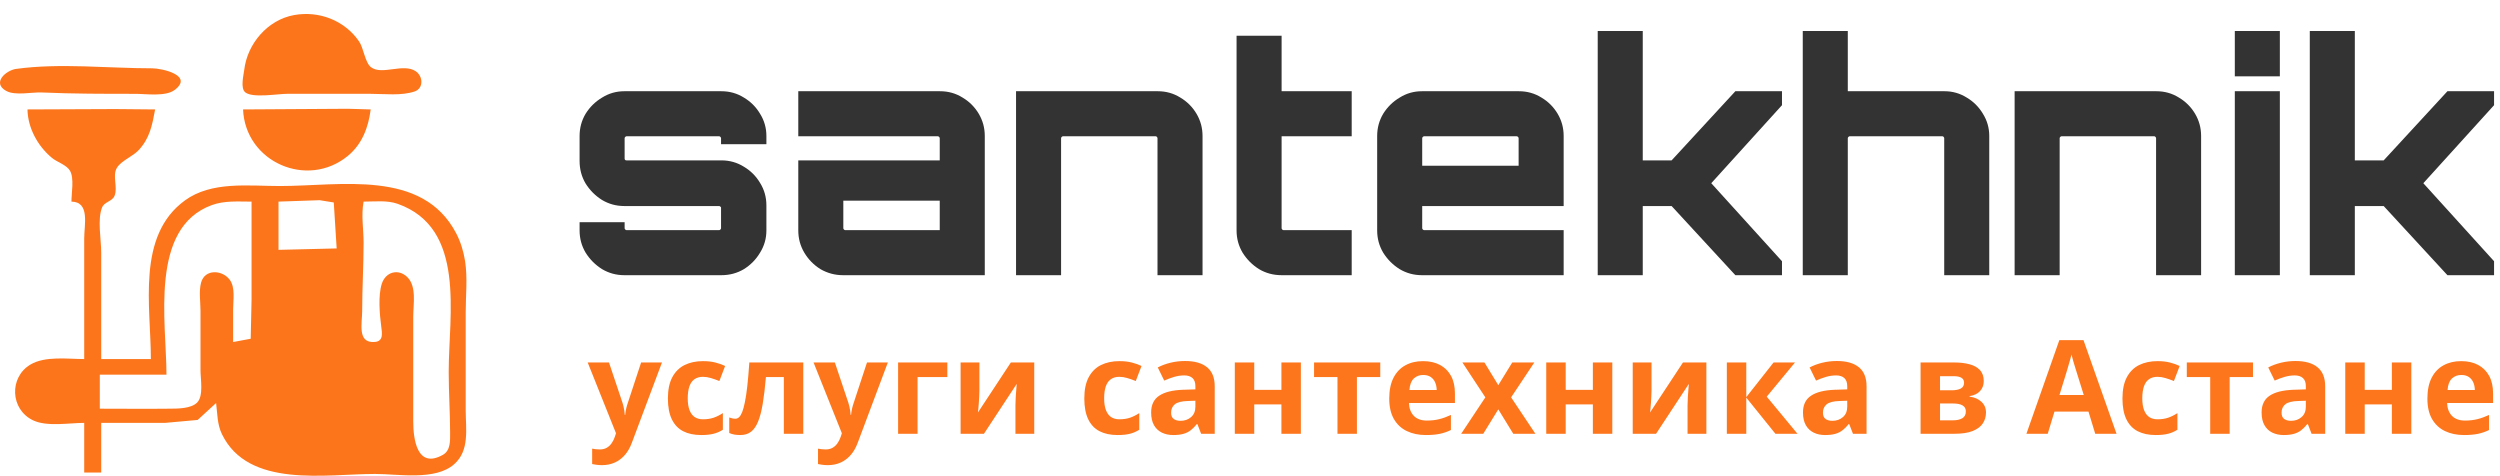
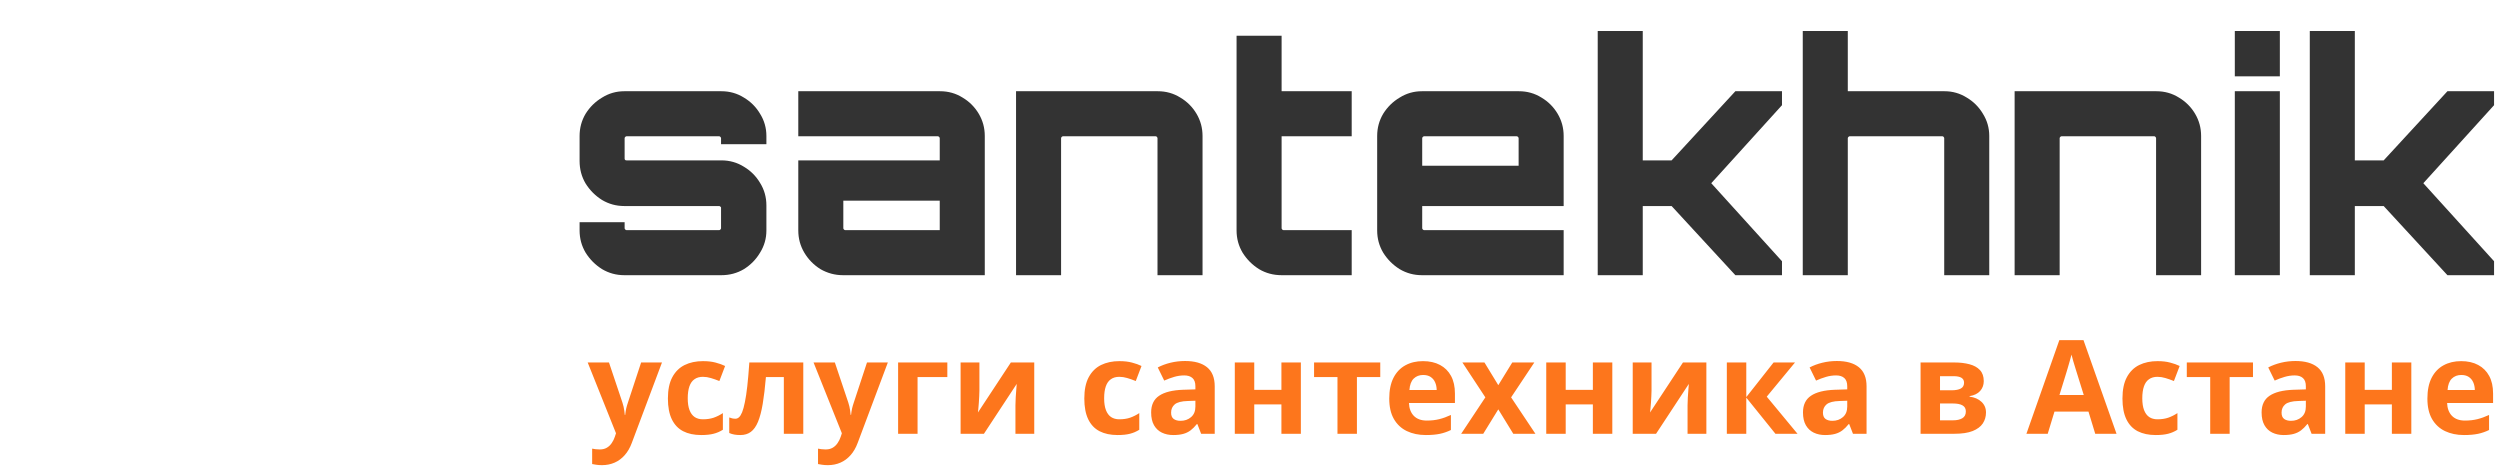
<svg xmlns="http://www.w3.org/2000/svg" width="536" height="102" viewBox="0 0 536 102" fill="none">
  <path d="M133.852 59C132.129 59 130.543 58.569 129.092 57.708C127.641 56.801 126.463 55.623 125.556 54.172C124.695 52.721 124.264 51.135 124.264 49.412V47.644H133.92V48.936C133.92 49.027 133.965 49.117 134.056 49.208C134.147 49.299 134.237 49.344 134.328 49.344H154.184C154.275 49.344 154.365 49.299 154.456 49.208C154.547 49.117 154.592 49.027 154.592 48.936V44.516C154.592 44.425 154.547 44.357 154.456 44.312C154.365 44.221 154.275 44.176 154.184 44.176H133.852C132.129 44.176 130.543 43.745 129.092 42.884C127.641 41.977 126.463 40.799 125.556 39.348C124.695 37.897 124.264 36.288 124.264 34.52V29.148C124.264 27.425 124.695 25.839 125.556 24.388C126.463 22.937 127.641 21.781 129.092 20.92C130.543 20.013 132.129 19.56 133.852 19.56H154.66C156.428 19.56 158.037 20.013 159.488 20.92C160.939 21.781 162.095 22.937 162.956 24.388C163.863 25.839 164.316 27.425 164.316 29.148V30.916H154.592V29.624C154.592 29.533 154.547 29.443 154.456 29.352C154.365 29.261 154.275 29.216 154.184 29.216H134.328C134.237 29.216 134.147 29.261 134.056 29.352C133.965 29.443 133.92 29.533 133.92 29.624V34.044C133.92 34.135 133.965 34.225 134.056 34.316C134.147 34.361 134.237 34.384 134.328 34.384H154.66C156.428 34.384 158.037 34.837 159.488 35.744C160.939 36.605 162.095 37.761 162.956 39.212C163.863 40.663 164.316 42.272 164.316 44.04V49.412C164.316 51.135 163.863 52.721 162.956 54.172C162.095 55.623 160.939 56.801 159.488 57.708C158.037 58.569 156.428 59 154.66 59H133.852ZM180.741 59C179.019 59 177.409 58.569 175.913 57.708C174.463 56.801 173.307 55.623 172.445 54.172C171.584 52.721 171.153 51.135 171.153 49.412V34.384H201.481V29.624C201.481 29.533 201.436 29.443 201.345 29.352C201.255 29.261 201.164 29.216 201.073 29.216H171.153V19.56H201.549C203.317 19.56 204.927 20.013 206.377 20.92C207.828 21.781 208.984 22.937 209.845 24.388C210.707 25.839 211.137 27.425 211.137 29.148V59H180.741ZM181.217 49.344H201.481V43.02H180.809V48.936C180.809 49.027 180.855 49.117 180.945 49.208C181.036 49.299 181.127 49.344 181.217 49.344ZM217.84 59V19.56H248.236C250.004 19.56 251.613 20.013 253.064 20.92C254.515 21.781 255.671 22.937 256.532 24.388C257.393 25.839 257.824 27.425 257.824 29.148V59H248.168V29.624C248.168 29.533 248.123 29.443 248.032 29.352C247.987 29.261 247.896 29.216 247.76 29.216H227.904C227.813 29.216 227.723 29.261 227.632 29.352C227.541 29.443 227.496 29.533 227.496 29.624V59H217.84ZM274.776 59C273.008 59 271.398 58.569 269.948 57.708C268.497 56.801 267.318 55.623 266.412 54.172C265.55 52.721 265.12 51.135 265.12 49.412V7.66H274.776V19.56H289.804V29.216H274.776V48.936C274.776 49.027 274.821 49.117 274.912 49.208C275.002 49.299 275.093 49.344 275.184 49.344H289.804V59H274.776ZM304.853 59C303.13 59 301.544 58.569 300.093 57.708C298.642 56.801 297.464 55.623 296.557 54.172C295.696 52.721 295.265 51.135 295.265 49.412V29.148C295.265 27.425 295.696 25.839 296.557 24.388C297.464 22.937 298.642 21.781 300.093 20.92C301.544 20.013 303.13 19.56 304.853 19.56H325.661C327.429 19.56 329.038 20.013 330.489 20.92C331.94 21.781 333.096 22.937 333.957 24.388C334.818 25.839 335.249 27.425 335.249 29.148V44.176H304.921V48.936C304.921 49.027 304.966 49.117 305.057 49.208C305.148 49.299 305.238 49.344 305.329 49.344H335.249V59H304.853ZM304.921 35.54H325.593V29.624C325.593 29.533 325.548 29.443 325.457 29.352C325.366 29.261 325.276 29.216 325.185 29.216H305.329C305.238 29.216 305.148 29.261 305.057 29.352C304.966 29.443 304.921 29.533 304.921 29.624V35.54ZM342.551 59V6.64H352.207V34.384H358.395L372.063 19.56H382.059V22.552L366.895 39.28L382.059 56.008V59H372.063L358.395 44.176H352.207V59H342.551ZM386.512 59V6.64H396.168V19.56H416.908C418.631 19.56 420.217 20.013 421.668 20.92C423.119 21.781 424.275 22.937 425.136 24.388C426.043 25.839 426.496 27.425 426.496 29.148V59H416.84V29.624C416.84 29.533 416.795 29.443 416.704 29.352C416.659 29.261 416.568 29.216 416.432 29.216H396.576C396.485 29.216 396.395 29.261 396.304 29.352C396.213 29.443 396.168 29.533 396.168 29.624V59H386.512ZM431.934 59V19.56H462.33C464.098 19.56 465.707 20.013 467.158 20.92C468.608 21.781 469.764 22.937 470.626 24.388C471.487 25.839 471.918 27.425 471.918 29.148V59H462.262V29.624C462.262 29.533 462.216 29.443 462.126 29.352C462.08 29.261 461.99 29.216 461.854 29.216H441.998C441.907 29.216 441.816 29.261 441.726 29.352C441.635 29.443 441.59 29.533 441.59 29.624V59H431.934ZM479.145 59V19.56H488.801V59H479.145ZM479.145 16.364V6.64H488.801V16.364H479.145ZM495.219 59V6.64H504.875V34.384H511.063L524.731 19.56H534.727V22.552L519.563 39.28L534.727 56.008V59H524.731L511.063 44.176H504.875V59H495.219Z" fill="#333333" />
-   <path d="M63.057 3.229C57.38 4.254 53.037 9.365 52.368 14.948C52.226 16.12 51.492 18.93 52.596 19.805C54.191 21.068 59.528 20.117 61.536 20.117H79.477C82.434 20.117 86.042 20.571 88.889 19.614C90.863 18.951 90.713 16.339 89.142 15.279C86.477 13.48 81.917 16.167 79.572 14.433C78.263 13.465 77.965 10.298 76.977 8.865C73.87 4.363 68.39 2.269 63.053 3.229H63.057ZM3.458 14.772C1.294 15.073 -1.817 17.768 1.351 19.502C3.26 20.55 6.802 19.734 8.933 19.826C15.615 20.119 22.3 20.119 29.003 20.119C31.307 20.119 35.499 20.759 37.447 19.285C41.607 16.141 34.655 14.647 32.652 14.647C23.174 14.647 12.842 13.479 3.46 14.774L3.458 14.772ZM5.891 23.461C5.974 27.459 8.067 31.282 11.114 33.831C12.234 34.77 14.253 35.329 15.005 36.603C15.942 38.189 15.317 41.424 15.317 43.227C19.319 43.275 18.054 48.181 18.054 51.135V76.981C14.493 76.981 9.676 76.276 6.5 78.177C1.946 80.902 2.164 87.787 7.108 90.126C10.081 91.537 14.825 90.666 18.054 90.666V101.308H21.702V90.666H35.387L42.38 90.035L46.332 86.407C46.623 88.703 46.556 90.974 47.59 93.097C53.266 104.762 69.864 101.613 80.39 101.613C85.408 101.613 93.311 103.103 97.364 99.538C100.735 96.575 99.848 91.971 99.848 87.928V66.948C99.848 63.385 100.266 59.525 99.715 56.001C99.387 53.896 98.752 51.805 97.753 49.919C90.498 36.226 72.992 39.885 60.015 39.885C53.318 39.885 45.365 38.799 39.643 42.974C29.204 50.59 32.346 65.694 32.346 76.983H21.702V54.174C21.702 51.453 20.846 47 21.887 44.477C22.399 43.233 24.048 43.223 24.561 41.979C25.311 40.159 24.037 37.724 25.056 35.996C25.949 34.479 28.468 33.543 29.725 32.194C32.137 29.603 32.64 26.788 33.258 23.463L24.745 23.383L5.891 23.463V23.461ZM52.11 23.461C52.604 34.799 65.936 40.563 74.611 33.397C77.661 30.878 78.983 27.286 79.477 23.463L74.611 23.32L52.11 23.463V23.461ZM72.18 53.263L59.713 53.568V43.225L68.529 42.922L71.562 43.41L72.18 53.263ZM53.935 43.227V64.21L53.751 72.627L49.981 73.332V66.338C49.981 64.376 50.493 61.615 49.24 59.959C47.673 57.882 43.956 57.592 43.12 60.565C42.608 62.388 42.987 64.757 42.987 66.643V79.414C42.987 81.27 43.677 84.854 42.285 86.289C40.963 87.645 38.072 87.604 36.298 87.623C31.334 87.682 26.365 87.623 21.398 87.623V80.325H35.691C35.691 69.147 31.932 48.888 45.42 43.97C48.148 42.977 51.084 43.227 53.935 43.227ZM77.955 43.227C80.333 43.227 82.977 42.895 85.254 43.698C100.01 48.898 96.2 67.508 96.2 79.719C96.2 84.086 96.505 88.446 96.504 92.794C96.504 94.454 96.633 96.578 94.952 97.52C89.353 100.654 88.599 94.01 88.599 90.361V67.857C88.599 65.243 89.37 61.409 87.326 59.41C85.389 57.52 82.66 58.294 81.849 60.866C81.051 63.4 81.391 67.369 81.735 69.987C81.921 71.407 82.257 73.149 80.382 73.314C76.527 73.657 77.651 69.345 77.651 66.641C77.651 61.771 77.955 56.923 77.955 52.045C77.955 49.067 77.404 46.19 77.955 43.227Z" fill="#FD751B" />
  <path d="M126 77.715H130.566L133.451 86.314C133.542 86.588 133.62 86.866 133.684 87.148C133.747 87.431 133.802 87.723 133.848 88.023C133.893 88.324 133.93 88.639 133.957 88.967H134.039C134.094 88.475 134.167 88.014 134.258 87.586C134.358 87.158 134.481 86.734 134.627 86.314L137.457 77.715H141.928L135.461 94.955C135.069 96.012 134.559 96.892 133.93 97.594C133.301 98.305 132.576 98.838 131.756 99.193C130.945 99.549 130.051 99.727 129.076 99.727C128.602 99.727 128.192 99.699 127.846 99.644C127.499 99.599 127.203 99.549 126.957 99.494V96.186C127.148 96.231 127.39 96.272 127.682 96.309C127.973 96.345 128.279 96.363 128.598 96.363C129.181 96.363 129.682 96.24 130.102 95.994C130.521 95.748 130.872 95.415 131.154 94.996C131.437 94.586 131.66 94.135 131.824 93.643L132.07 92.891L126 77.715ZM150.336 93.273C148.823 93.273 147.533 93 146.467 92.453C145.4 91.897 144.589 91.04 144.033 89.883C143.477 88.725 143.199 87.244 143.199 85.439C143.199 83.571 143.514 82.049 144.143 80.873C144.781 79.688 145.66 78.818 146.781 78.262C147.911 77.706 149.219 77.428 150.705 77.428C151.762 77.428 152.674 77.533 153.439 77.742C154.214 77.943 154.889 78.184 155.463 78.467L154.232 81.693C153.576 81.429 152.965 81.215 152.4 81.051C151.835 80.878 151.27 80.791 150.705 80.791C149.976 80.791 149.37 80.964 148.887 81.311C148.404 81.648 148.044 82.158 147.807 82.842C147.57 83.525 147.451 84.382 147.451 85.412C147.451 86.424 147.579 87.262 147.834 87.928C148.089 88.593 148.458 89.09 148.941 89.418C149.424 89.737 150.012 89.897 150.705 89.897C151.571 89.897 152.341 89.783 153.016 89.555C153.69 89.318 154.346 88.99 154.984 88.57V92.139C154.346 92.54 153.676 92.827 152.975 93C152.282 93.182 151.402 93.273 150.336 93.273ZM172.225 93H168.055V80.846H164.213C164.021 83.088 163.794 84.997 163.529 86.574C163.265 88.151 162.928 89.436 162.518 90.43C162.107 91.414 161.597 92.134 160.986 92.59C160.376 93.046 159.624 93.273 158.73 93.273C158.238 93.273 157.796 93.237 157.404 93.164C157.021 93.091 156.671 92.982 156.352 92.836V89.5C156.552 89.582 156.766 89.65 156.994 89.705C157.222 89.751 157.454 89.773 157.691 89.773C157.956 89.773 158.206 89.669 158.443 89.459C158.68 89.249 158.904 88.889 159.113 88.379C159.323 87.859 159.519 87.144 159.701 86.232C159.893 85.321 160.066 84.168 160.221 82.773C160.376 81.379 160.521 79.693 160.658 77.715H172.225V93ZM174.426 77.715H178.992L181.877 86.314C181.968 86.588 182.046 86.866 182.109 87.148C182.173 87.431 182.228 87.723 182.273 88.023C182.319 88.324 182.355 88.639 182.383 88.967H182.465C182.52 88.475 182.592 88.014 182.684 87.586C182.784 87.158 182.907 86.734 183.053 86.314L185.883 77.715H190.354L183.887 94.955C183.495 96.012 182.984 96.892 182.355 97.594C181.727 98.305 181.002 98.838 180.182 99.193C179.37 99.549 178.477 99.727 177.502 99.727C177.028 99.727 176.618 99.699 176.271 99.644C175.925 99.599 175.629 99.549 175.383 99.494V96.186C175.574 96.231 175.816 96.272 176.107 96.309C176.399 96.345 176.704 96.363 177.023 96.363C177.607 96.363 178.108 96.24 178.527 95.994C178.947 95.748 179.298 95.415 179.58 94.996C179.863 94.586 180.086 94.135 180.25 93.643L180.496 92.891L174.426 77.715ZM203.109 77.715V80.846H196.725V93H192.555V77.715H203.109ZM209.986 77.715V83.758C209.986 84.068 209.973 84.46 209.945 84.934C209.927 85.398 209.9 85.872 209.863 86.356C209.827 86.838 209.79 87.272 209.754 87.654C209.717 88.037 209.69 88.297 209.672 88.434L216.727 77.715H221.744V93H217.711V86.902C217.711 86.401 217.729 85.85 217.766 85.248C217.802 84.637 217.843 84.063 217.889 83.525C217.934 82.988 217.966 82.582 217.984 82.309L210.957 93H205.953V77.715H209.986ZM239.613 93.273C238.1 93.273 236.811 93 235.744 92.453C234.678 91.897 233.867 91.04 233.311 89.883C232.755 88.725 232.477 87.244 232.477 85.439C232.477 83.571 232.791 82.049 233.42 80.873C234.058 79.688 234.938 78.818 236.059 78.262C237.189 77.706 238.497 77.428 239.982 77.428C241.04 77.428 241.951 77.533 242.717 77.742C243.492 77.943 244.166 78.184 244.74 78.467L243.51 81.693C242.854 81.429 242.243 81.215 241.678 81.051C241.113 80.878 240.548 80.791 239.982 80.791C239.253 80.791 238.647 80.964 238.164 81.311C237.681 81.648 237.321 82.158 237.084 82.842C236.847 83.525 236.729 84.382 236.729 85.412C236.729 86.424 236.856 87.262 237.111 87.928C237.367 88.593 237.736 89.09 238.219 89.418C238.702 89.737 239.29 89.897 239.982 89.897C240.848 89.897 241.618 89.783 242.293 89.555C242.967 89.318 243.624 88.99 244.262 88.57V92.139C243.624 92.54 242.954 92.827 242.252 93C241.559 93.182 240.68 93.273 239.613 93.273ZM254.078 77.4C256.129 77.4 257.701 77.847 258.795 78.74C259.889 79.633 260.436 80.992 260.436 82.814V93H257.523L256.717 90.922H256.607C256.17 91.469 255.723 91.915 255.268 92.262C254.812 92.608 254.288 92.863 253.695 93.027C253.103 93.191 252.383 93.273 251.535 93.273C250.633 93.273 249.822 93.1 249.102 92.754C248.391 92.408 247.83 91.879 247.42 91.168C247.01 90.448 246.805 89.537 246.805 88.434C246.805 86.811 247.374 85.617 248.514 84.852C249.653 84.077 251.362 83.648 253.641 83.566L256.293 83.484V82.814C256.293 82.012 256.083 81.424 255.664 81.051C255.245 80.677 254.661 80.49 253.914 80.49C253.176 80.49 252.451 80.595 251.74 80.805C251.029 81.014 250.318 81.279 249.607 81.598L248.227 78.781C249.038 78.353 249.945 78.016 250.947 77.769C251.959 77.523 253.003 77.4 254.078 77.4ZM256.293 85.918L254.68 85.973C253.331 86.009 252.392 86.251 251.863 86.697C251.344 87.144 251.084 87.732 251.084 88.461C251.084 89.099 251.271 89.555 251.645 89.828C252.018 90.092 252.506 90.225 253.107 90.225C254.001 90.225 254.753 89.96 255.363 89.432C255.983 88.903 256.293 88.151 256.293 87.176V85.918ZM268.912 77.715V83.594H274.736V77.715H278.906V93H274.736V86.697H268.912V93H264.742V77.715H268.912ZM295.928 80.846H290.924V93H286.754V80.846H281.736V77.715H295.928V80.846ZM305.088 77.428C306.501 77.428 307.717 77.701 308.738 78.248C309.759 78.786 310.548 79.57 311.104 80.6C311.66 81.63 311.938 82.887 311.938 84.373V86.397H302.08C302.126 87.572 302.477 88.497 303.133 89.172C303.798 89.837 304.719 90.17 305.895 90.17C306.87 90.17 307.763 90.07 308.574 89.869C309.385 89.669 310.219 89.368 311.076 88.967V92.193C310.32 92.567 309.527 92.841 308.697 93.014C307.877 93.187 306.879 93.273 305.703 93.273C304.172 93.273 302.814 92.991 301.629 92.426C300.453 91.861 299.528 90.999 298.854 89.842C298.188 88.684 297.855 87.226 297.855 85.467C297.855 83.68 298.156 82.195 298.758 81.01C299.368 79.816 300.216 78.922 301.301 78.33C302.385 77.728 303.648 77.428 305.088 77.428ZM305.115 80.394C304.304 80.394 303.63 80.654 303.092 81.174C302.563 81.693 302.258 82.509 302.176 83.621H308.027C308.018 83.001 307.904 82.45 307.686 81.967C307.476 81.484 307.157 81.101 306.729 80.818C306.309 80.536 305.771 80.394 305.115 80.394ZM318.459 85.193L313.537 77.715H318.268L321.234 82.582L324.229 77.715H328.959L323.982 85.193L329.191 93H324.447L321.234 87.764L318.008 93H313.277L318.459 85.193ZM335.686 77.715V83.594H341.51V77.715H345.68V93H341.51V86.697H335.686V93H331.516V77.715H335.686ZM354.088 77.715V83.758C354.088 84.068 354.074 84.46 354.047 84.934C354.029 85.398 354.001 85.872 353.965 86.356C353.928 86.838 353.892 87.272 353.855 87.654C353.819 88.037 353.792 88.297 353.773 88.434L360.828 77.715H365.846V93H361.812V86.902C361.812 86.401 361.831 85.85 361.867 85.248C361.904 84.637 361.945 84.063 361.99 83.525C362.036 82.988 362.068 82.582 362.086 82.309L355.059 93H350.055V77.715H354.088ZM380.256 77.715H384.85L378.793 85.043L385.383 93H380.652L374.404 85.248V93H370.234V77.715H374.404V85.139L380.256 77.715ZM393.832 77.4C395.883 77.4 397.455 77.847 398.549 78.74C399.643 79.633 400.189 80.992 400.189 82.814V93H397.277L396.471 90.922H396.361C395.924 91.469 395.477 91.915 395.021 92.262C394.566 92.608 394.042 92.863 393.449 93.027C392.857 93.191 392.137 93.273 391.289 93.273C390.387 93.273 389.576 93.1 388.855 92.754C388.145 92.408 387.584 91.879 387.174 91.168C386.764 90.448 386.559 89.537 386.559 88.434C386.559 86.811 387.128 85.617 388.268 84.852C389.407 84.077 391.116 83.648 393.395 83.566L396.047 83.484V82.814C396.047 82.012 395.837 81.424 395.418 81.051C394.999 80.677 394.415 80.49 393.668 80.49C392.93 80.49 392.205 80.595 391.494 80.805C390.783 81.014 390.072 81.279 389.361 81.598L387.98 78.781C388.792 78.353 389.699 78.016 390.701 77.769C391.713 77.523 392.757 77.4 393.832 77.4ZM396.047 85.918L394.434 85.973C393.085 86.009 392.146 86.251 391.617 86.697C391.098 87.144 390.838 87.732 390.838 88.461C390.838 89.099 391.025 89.555 391.398 89.828C391.772 90.092 392.26 90.225 392.861 90.225C393.755 90.225 394.507 89.96 395.117 89.432C395.737 88.903 396.047 88.151 396.047 87.176V85.918ZM425.318 81.721C425.318 82.541 425.059 83.243 424.539 83.826C424.029 84.4 423.272 84.769 422.27 84.934V85.043C423.327 85.171 424.179 85.54 424.826 86.15C425.473 86.752 425.797 87.513 425.797 88.434C425.797 89.309 425.569 90.092 425.113 90.785C424.658 91.469 423.933 92.011 422.939 92.412C421.946 92.804 420.647 93 419.043 93H411.77V77.715H419.043C420.237 77.715 421.308 77.842 422.256 78.098C423.204 78.344 423.951 78.758 424.498 79.342C425.045 79.925 425.318 80.718 425.318 81.721ZM421.477 88.215C421.477 87.613 421.24 87.18 420.766 86.916C420.301 86.643 419.608 86.506 418.688 86.506H415.939V90.115H418.77C419.553 90.115 420.201 89.969 420.711 89.678C421.221 89.386 421.477 88.898 421.477 88.215ZM421.094 82.049C421.094 81.575 420.907 81.224 420.533 80.996C420.16 80.768 419.608 80.654 418.879 80.654H415.939V83.676H418.4C419.285 83.676 419.954 83.548 420.41 83.293C420.866 83.038 421.094 82.623 421.094 82.049ZM449.217 93L447.768 88.242H440.48L439.031 93H434.465L441.52 72.93H446.701L453.783 93H449.217ZM446.756 84.688L445.307 80.039C445.215 79.729 445.092 79.333 444.938 78.85C444.792 78.357 444.641 77.861 444.486 77.359C444.34 76.849 444.222 76.407 444.131 76.033C444.04 76.407 443.912 76.872 443.748 77.428C443.593 77.975 443.443 78.494 443.297 78.986C443.151 79.478 443.046 79.829 442.982 80.039L441.547 84.688H446.756ZM462.191 93.273C460.678 93.273 459.389 93 458.322 92.453C457.256 91.897 456.445 91.04 455.889 89.883C455.333 88.725 455.055 87.244 455.055 85.439C455.055 83.571 455.369 82.049 455.998 80.873C456.636 79.688 457.516 78.818 458.637 78.262C459.767 77.706 461.075 77.428 462.561 77.428C463.618 77.428 464.529 77.533 465.295 77.742C466.07 77.943 466.744 78.184 467.318 78.467L466.088 81.693C465.432 81.429 464.821 81.215 464.256 81.051C463.691 80.878 463.126 80.791 462.561 80.791C461.831 80.791 461.225 80.964 460.742 81.311C460.259 81.648 459.899 82.158 459.662 82.842C459.425 83.525 459.307 84.382 459.307 85.412C459.307 86.424 459.434 87.262 459.689 87.928C459.945 88.593 460.314 89.09 460.797 89.418C461.28 89.737 461.868 89.897 462.561 89.897C463.426 89.897 464.197 89.783 464.871 89.555C465.546 89.318 466.202 88.99 466.84 88.57V92.139C466.202 92.54 465.532 92.827 464.83 93C464.137 93.182 463.258 93.273 462.191 93.273ZM483.041 80.846H478.037V93H473.867V80.846H468.85V77.715H483.041V80.846ZM492.16 77.4C494.211 77.4 495.783 77.847 496.877 78.74C497.971 79.633 498.518 80.992 498.518 82.814V93H495.605L494.799 90.922H494.689C494.252 91.469 493.805 91.915 493.35 92.262C492.894 92.608 492.37 92.863 491.777 93.027C491.185 93.191 490.465 93.273 489.617 93.273C488.715 93.273 487.904 93.1 487.184 92.754C486.473 92.408 485.912 91.879 485.502 91.168C485.092 90.448 484.887 89.537 484.887 88.434C484.887 86.811 485.456 85.617 486.596 84.852C487.735 84.077 489.444 83.648 491.723 83.566L494.375 83.484V82.814C494.375 82.012 494.165 81.424 493.746 81.051C493.327 80.677 492.743 80.49 491.996 80.49C491.258 80.49 490.533 80.595 489.822 80.805C489.111 81.014 488.4 81.279 487.689 81.598L486.309 78.781C487.12 78.353 488.027 78.016 489.029 77.769C490.041 77.523 491.085 77.4 492.16 77.4ZM494.375 85.918L492.762 85.973C491.413 86.009 490.474 86.251 489.945 86.697C489.426 87.144 489.166 87.732 489.166 88.461C489.166 89.099 489.353 89.555 489.727 89.828C490.1 90.092 490.588 90.225 491.189 90.225C492.083 90.225 492.835 89.96 493.445 89.432C494.065 88.903 494.375 88.151 494.375 87.176V85.918ZM506.994 77.715V83.594H512.818V77.715H516.988V93H512.818V86.697H506.994V93H502.824V77.715H506.994ZM527.666 77.428C529.079 77.428 530.296 77.701 531.316 78.248C532.337 78.786 533.126 79.57 533.682 80.6C534.238 81.63 534.516 82.887 534.516 84.373V86.397H524.658C524.704 87.572 525.055 88.497 525.711 89.172C526.376 89.837 527.297 90.17 528.473 90.17C529.448 90.17 530.341 90.07 531.152 89.869C531.964 89.669 532.798 89.368 533.654 88.967V92.193C532.898 92.567 532.105 92.841 531.275 93.014C530.455 93.187 529.457 93.273 528.281 93.273C526.75 93.273 525.392 92.991 524.207 92.426C523.031 91.861 522.106 90.999 521.432 89.842C520.766 88.684 520.434 87.226 520.434 85.467C520.434 83.68 520.734 82.195 521.336 81.01C521.947 79.816 522.794 78.922 523.879 78.33C524.964 77.728 526.226 77.428 527.666 77.428ZM527.693 80.394C526.882 80.394 526.208 80.654 525.67 81.174C525.141 81.693 524.836 82.509 524.754 83.621H530.605C530.596 83.001 530.482 82.45 530.264 81.967C530.054 81.484 529.735 81.101 529.307 80.818C528.887 80.536 528.35 80.394 527.693 80.394Z" fill="#FD751B" fill-opacity="0.992" />
</svg>